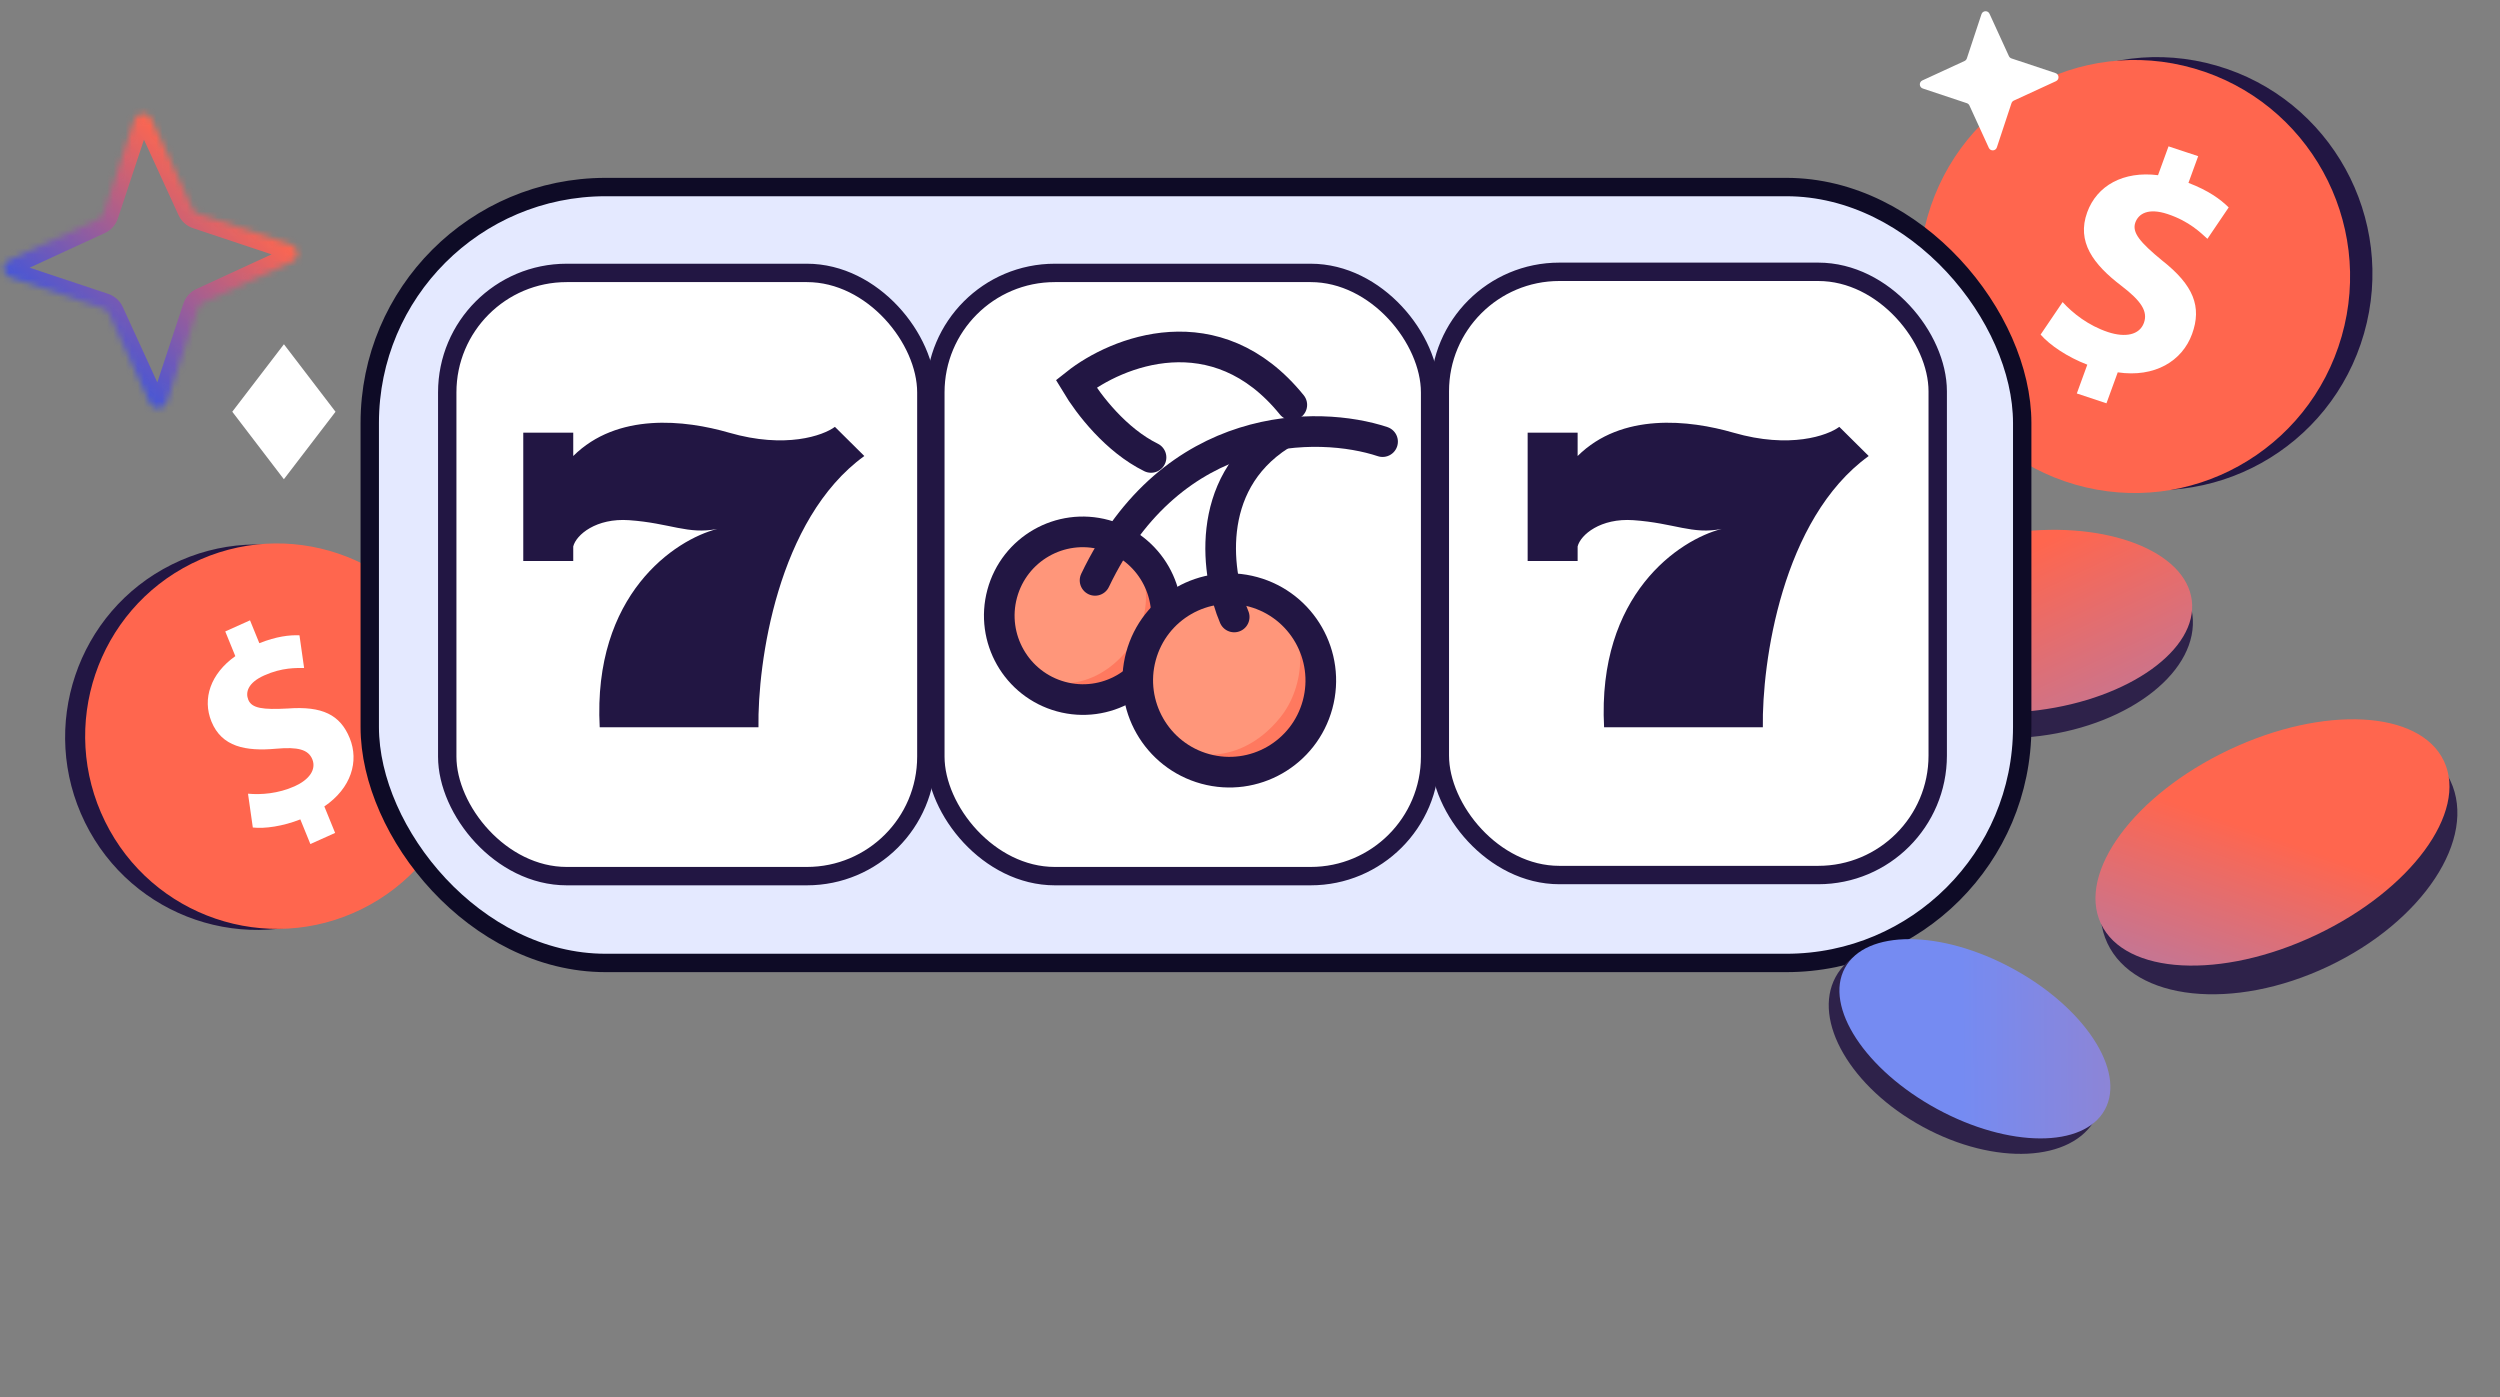
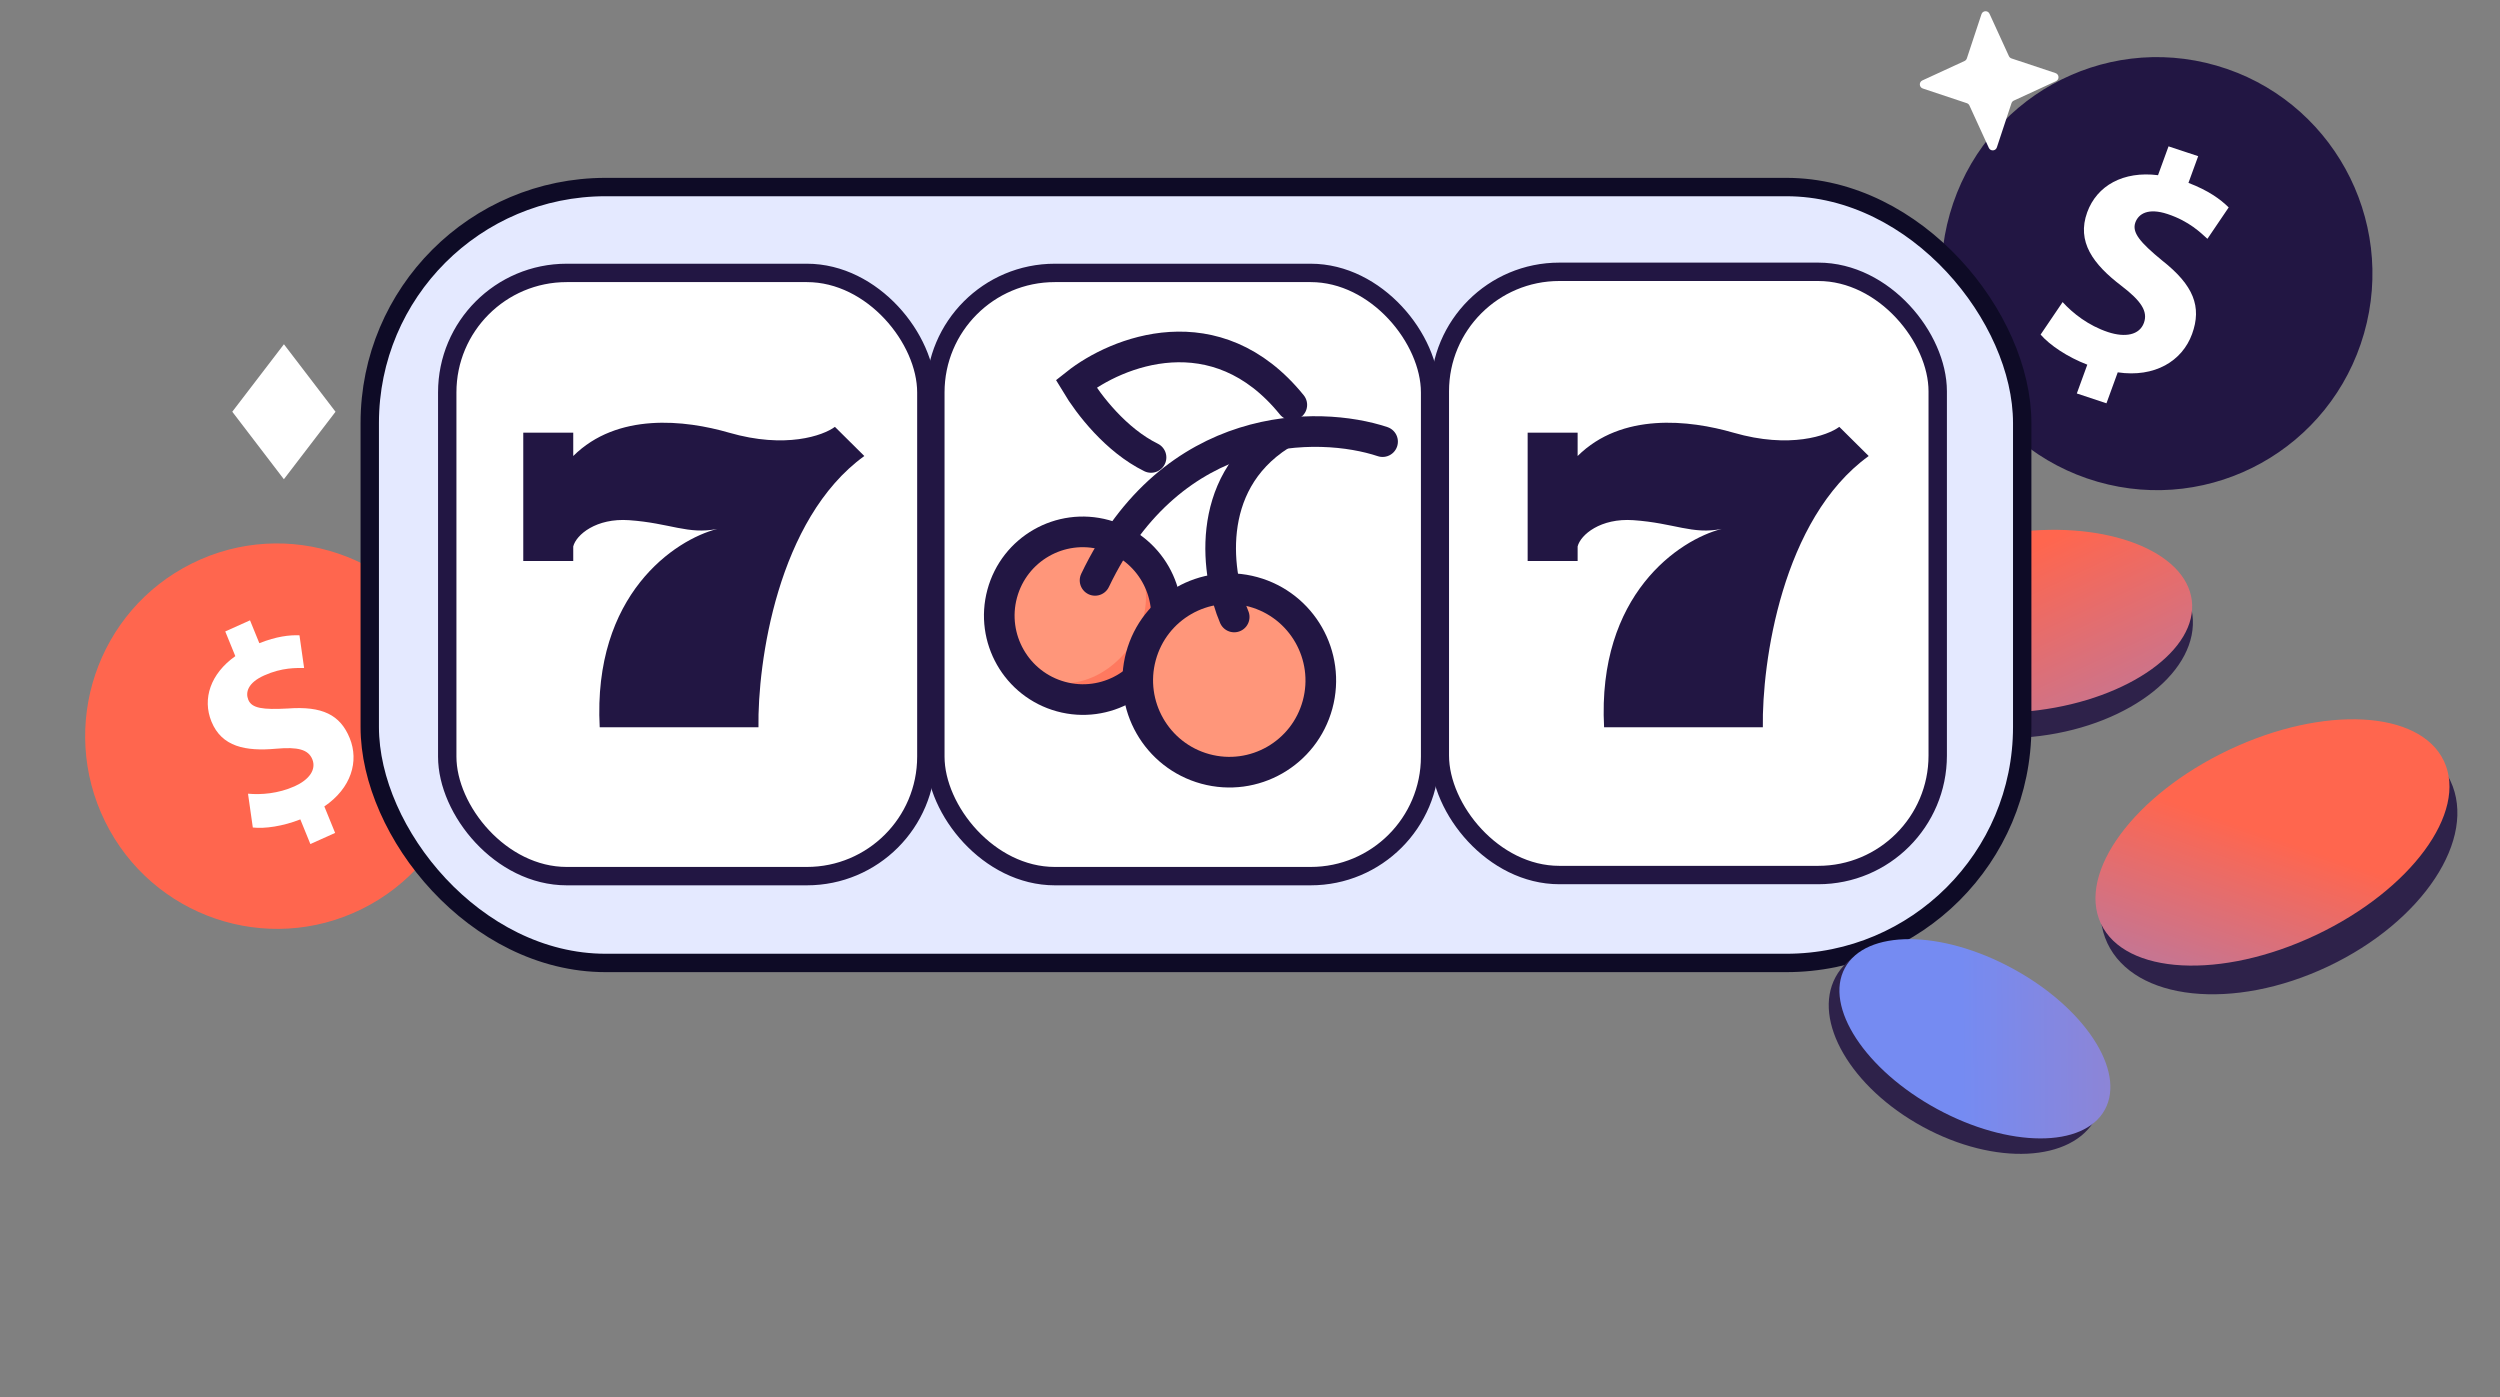
<svg xmlns="http://www.w3.org/2000/svg" width="408" height="228" viewBox="0 0 408 228" fill="none">
  <rect x="0" y="0" width="408" height="228" fill="#808080" stroke="none" />
  <path d="M342.294 78.611C360.959 84.006 380.44 73.179 385.807 54.427C391.174 35.676 380.395 16.101 361.73 10.706C343.065 5.31 323.584 16.138 318.217 34.889C312.85 53.641 323.63 73.216 342.294 78.611Z" fill="#221643" />
-   <path d="M338.647 79.078C357.311 84.473 376.793 73.646 382.16 54.895C387.527 36.143 376.747 16.568 358.082 11.173C339.418 5.778 319.936 16.605 314.569 35.357C309.202 54.108 319.982 73.683 338.647 79.078Z" fill="#FF664E" />
  <path d="M338.934 64.221L340.648 59.515C337.393 58.27 334.509 56.315 333.027 54.604L336.62 49.3C338.279 51.125 340.816 53.13 344.025 54.195C346.842 55.126 349.163 54.675 349.886 52.696C350.572 50.815 349.425 49.101 346.221 46.652C341.586 43.12 338.883 39.446 340.632 34.643C342.22 30.285 346.526 27.881 352.189 28.591L353.904 23.884L358.743 25.488L357.155 29.845C360.41 31.091 362.379 32.52 363.722 33.852L360.251 38.975C359.166 38.005 357.309 36.112 353.751 34.934C350.541 33.872 349 34.913 348.493 36.299C347.898 37.935 349.247 39.546 352.869 42.521C357.99 46.549 359.368 50.057 357.744 54.515C356.138 58.924 351.658 61.656 345.615 60.767L343.775 65.818L338.935 64.215L338.934 64.221Z" fill="white" />
  <path d="M356.812 100.429C357.324 104.474 355.11 108.641 350.765 112.105C346.436 115.556 340.122 118.187 332.843 119.114C325.565 120.04 318.796 119.075 313.745 116.818C308.676 114.552 305.495 111.071 304.984 107.027C304.472 102.983 306.686 98.816 311.031 95.351C315.36 91.9 321.674 89.269 328.953 88.343C336.231 87.416 343 88.382 348.051 90.639C353.12 92.905 356.301 96.385 356.812 100.429Z" fill="#2E224A" stroke="#2E224A" stroke-width="2" />
  <ellipse cx="27.123" cy="14.641" rx="27.123" ry="14.641" transform="matrix(0.992 -0.126 0.125 0.992 302.059 90.282)" fill="url(#paint0_linear_546_10450)" />
  <path d="M399.014 127.878C401.019 132.146 400.058 137.506 396.545 142.826C393.044 148.129 387.095 153.235 379.501 156.826C371.908 160.417 364.197 161.772 357.892 161.106C351.567 160.439 346.835 157.772 344.83 153.503C342.825 149.234 343.786 143.875 347.298 138.554C350.799 133.251 356.749 128.146 364.342 124.555C371.935 120.964 379.647 119.609 385.951 120.274C392.277 120.942 397.008 123.609 399.014 127.878Z" fill="#2E224A" stroke="#2E224A" stroke-width="2" />
  <ellipse cx="30.969" cy="16.698" rx="30.969" ry="16.698" transform="matrix(0.904 -0.428 0.425 0.905 335.774 135.63)" fill="url(#paint1_linear_546_10450)" />
-   <path d="M55.821 148.506C40.32 156.197 21.542 149.809 13.877 134.238C6.213 118.667 12.566 99.808 28.066 92.117C43.566 84.425 62.345 90.813 70.009 106.385C77.674 121.956 71.321 140.814 55.821 148.506Z" fill="#221643" />
  <path d="M59.09 148.335C43.59 156.027 24.811 149.639 17.147 134.068C9.483 118.496 15.835 99.638 31.335 91.947C46.836 84.255 65.615 90.643 73.279 106.214C80.943 121.786 74.591 140.644 59.09 148.335Z" fill="#FF664E" />
  <path d="M50.654 137.753L49.013 133.724C46.198 134.837 43.206 135.277 41.259 135.049L40.475 129.531C42.603 129.728 45.4 129.525 48.081 128.322C50.432 127.265 51.659 125.611 50.97 123.915C50.314 122.304 48.58 121.877 45.096 122.188C40.062 122.644 36.186 121.873 34.51 117.761C32.99 114.029 34.354 109.954 38.404 107.082L36.762 103.052L40.803 101.237L42.323 104.969C45.138 103.856 47.235 103.616 48.873 103.682L49.63 109.012C48.368 109.027 46.073 108.903 43.102 110.237C40.422 111.442 40.039 113.016 40.522 114.204C41.093 115.604 42.898 115.846 46.957 115.628C52.591 115.205 55.52 116.648 57.075 120.465C58.613 124.24 57.329 128.628 52.931 131.608L54.693 135.933L50.652 137.748L50.654 137.753Z" fill="white" />
  <rect x="60.343" y="30.526" width="269.681" height="126.627" rx="38.5" fill="#E4E9FF" stroke="#0E0B26" stroke-width="3" />
  <rect x="72.989" y="44.538" width="78.192" height="98.447" rx="19.5" fill="white" stroke="#221643" stroke-width="3" />
  <rect x="152.649" y="44.538" width="80.745" height="98.447" rx="19.5" fill="white" stroke="#221643" stroke-width="3" />
  <rect x="234.981" y="44.359" width="81.255" height="98.447" rx="19.5" fill="white" stroke="#221643" stroke-width="3" />
  <path d="M93.553 70.614V74.421C100.751 67.282 111.787 68.531 118.984 70.614C128.197 73.279 134.339 71.09 136.258 69.662L141.056 74.421C126.853 84.703 123.622 108.217 123.782 118.689H97.872C96.72 96.983 110.187 88.067 117.065 86.321C112.267 87.273 109.388 85.37 102.67 84.894C97.296 84.513 94.033 87.273 93.553 89.177V91.557H85.397V70.614H93.553Z" fill="#221643" />
  <path d="M257.469 70.614V74.421C264.666 67.282 275.702 68.531 282.899 70.614C292.112 73.279 298.254 71.09 300.173 69.662L304.971 74.421C290.768 84.703 287.537 108.217 287.697 118.689H261.787C260.635 96.983 274.102 88.067 280.98 86.321C276.182 87.273 273.303 85.37 266.585 84.894C261.211 84.513 257.948 87.273 257.469 89.177V91.557H249.312V70.614H257.469Z" fill="#221643" />
  <path d="M46.329 77.237L38.653 67.194L46.336 57.156L54.013 67.199L46.329 77.237Z" fill="white" stroke="white" stroke-width="1.184" />
  <mask id="path-18-inside-1_546_10450" fill="white">
-     <path d="M32.289 34.862L47.524 39.942C48.801 40.369 48.909 42.149 47.677 42.724L33.091 49.444C32.721 49.612 32.433 49.934 32.297 50.333L27.239 65.617C26.815 66.898 25.041 67.006 24.467 65.77L17.764 51.132C17.596 50.761 17.275 50.472 16.878 50.335L1.642 45.255C0.365 44.829 0.257 43.049 1.489 42.474L16.076 35.754C16.446 35.585 16.733 35.263 16.869 34.864L21.927 19.58C22.352 18.299 24.126 18.191 24.699 19.427L31.402 34.065C31.57 34.437 31.892 34.725 32.289 34.862Z" />
-   </mask>
+     </mask>
  <path d="M32.289 34.862L31.48 37.231L31.491 37.234L31.502 37.238L32.289 34.862ZM47.524 39.942L48.312 37.566L48.31 37.566L47.524 39.942ZM47.677 42.724L48.719 44.999L48.73 44.994L47.677 42.724ZM33.091 49.444L34.122 51.724L34.133 51.72L33.091 49.444ZM32.297 50.333L29.936 49.52L29.932 49.532L29.928 49.543L32.297 50.333ZM27.239 65.617L29.608 66.408L29.608 66.407L27.239 65.617ZM24.467 65.77L22.199 66.815L22.204 66.826L24.467 65.77ZM17.764 51.132L15.491 52.166L15.496 52.177L17.764 51.132ZM16.878 50.335L17.686 47.967L17.675 47.963L17.664 47.959L16.878 50.335ZM1.642 45.255L0.855 47.631L0.856 47.632L1.642 45.255ZM1.489 42.474L0.447 40.198L0.436 40.203L1.489 42.474ZM16.076 35.754L15.044 33.473L15.034 33.478L16.076 35.754ZM16.869 34.864L19.231 35.677L19.235 35.666L19.238 35.654L16.869 34.864ZM21.927 19.58L19.559 18.789L19.558 18.79L21.927 19.58ZM24.699 19.427L26.967 18.383L26.962 18.372L24.699 19.427ZM31.402 34.065L33.675 33.031L33.67 33.02L31.402 34.065ZM31.502 37.238L46.738 42.318L48.31 37.566L33.075 32.486L31.502 37.238ZM46.736 42.318C45.871 42.029 45.808 40.834 46.624 40.453L48.73 44.994C52.011 43.463 51.73 38.708 48.312 37.566L46.736 42.318ZM46.635 40.448L32.048 47.168L34.133 51.72L48.719 44.999L46.635 40.448ZM32.059 47.163C31.04 47.627 30.286 48.494 29.936 49.52L34.658 51.145C34.58 51.374 34.401 51.597 34.122 51.724L32.059 47.163ZM29.928 49.543L24.87 64.828L29.608 66.407L34.666 51.123L29.928 49.543ZM24.871 64.826C25.159 63.959 26.35 63.895 26.73 64.714L22.204 66.826C23.731 70.118 28.471 69.838 29.608 66.408L24.871 64.826ZM26.735 64.725L20.032 50.087L15.496 52.177L22.199 66.815L26.735 64.725ZM20.037 50.098C19.574 49.075 18.709 48.319 17.686 47.967L16.069 52.704C15.84 52.626 15.618 52.446 15.491 52.166L20.037 50.098ZM17.664 47.959L2.429 42.879L0.856 47.632L16.091 52.712L17.664 47.959ZM2.43 42.879C3.295 43.168 3.359 44.364 2.543 44.744L0.436 40.203C-2.845 41.734 -2.564 46.489 0.855 47.631L2.43 42.879ZM2.532 44.749L17.118 38.029L15.034 33.478L0.447 40.198L2.532 44.749ZM17.107 38.034C18.126 37.571 18.88 36.703 19.231 35.677L14.508 34.052C14.586 33.823 14.765 33.6 15.044 33.473L17.107 38.034ZM19.238 35.654L24.296 20.37L19.558 18.79L14.501 34.075L19.238 35.654ZM24.295 20.371C24.008 21.239 22.816 21.302 22.436 20.483L26.962 18.372C25.435 15.079 20.696 15.359 19.559 18.789L24.295 20.371ZM22.431 20.472L29.134 35.11L33.67 33.02L26.967 18.383L22.431 20.472ZM29.13 35.099C29.592 36.122 30.457 36.879 31.48 37.231L33.098 32.493C33.326 32.572 33.548 32.751 33.675 33.031L29.13 35.099Z" fill="url(#paint2_linear_546_10450)" mask="url(#path-18-inside-1_546_10450)" />
  <ellipse cx="24.146" cy="14.675" rx="24.146" ry="14.675" transform="matrix(0.879 0.478 -0.475 0.88 306.54 146.535)" fill="#2E224A" />
  <ellipse cx="24.146" cy="13.015" rx="24.146" ry="13.015" transform="matrix(0.879 0.478 -0.475 0.88 307.261 146.535)" fill="url(#paint3_linear_546_10450)" />
  <path d="M328.271 9.533L335.467 11.932C336.07 12.134 336.121 12.974 335.539 13.246L328.65 16.42C328.475 16.499 328.339 16.652 328.275 16.84L325.886 24.059C325.686 24.664 324.848 24.715 324.577 24.131L321.411 17.217C321.332 17.042 321.18 16.905 320.993 16.841L313.797 14.442C313.194 14.24 313.143 13.399 313.725 13.128L320.614 9.954C320.789 9.874 320.924 9.722 320.989 9.534L323.377 2.315C323.578 1.71 324.416 1.659 324.687 2.243L327.853 9.157C327.932 9.332 328.084 9.468 328.271 9.533Z" fill="white" />
  <path d="M187.337 111.135C193.188 105.262 193.181 95.734 187.321 89.853C181.461 83.971 171.967 83.964 166.116 89.837C160.264 95.71 160.271 105.238 166.131 111.119C171.991 117 181.485 117.007 187.337 111.135Z" fill="#FF967A" />
  <path opacity="0.6" d="M166.001 109.21C166.35 109.501 167.333 112.158 167.716 112.421C174.592 117.159 183.799 115.767 188.691 109.022C193.582 102.276 192.193 93.492 185.317 88.753C184.935 88.49 182.429 87.95 182.853 88.303C188.791 93.237 187.606 101.525 184.159 105.869C177.616 114.114 168.934 111.646 166.001 109.21Z" fill="#FF664E" />
  <path d="M189.893 104.09C187.916 111.382 180.418 115.673 173.15 113.684C165.881 111.694 161.584 104.174 163.56 96.882C165.536 89.59 173.034 85.299 180.303 87.288C187.571 89.278 191.869 96.798 189.893 104.09Z" stroke="#221643" stroke-width="5" />
  <path d="M212.53 122.735C218.952 116.29 218.944 105.833 212.513 99.379C206.082 92.925 195.662 92.917 189.241 99.362C182.819 105.807 182.827 116.263 189.258 122.718C195.689 129.172 206.108 129.18 212.53 122.735Z" fill="#FF967A" />
-   <path opacity="0.6" d="M189.114 120.623C189.498 120.942 190.577 123.858 190.997 124.147C198.542 129.346 208.647 127.819 214.016 120.416C219.383 113.013 217.859 103.373 210.313 98.172C209.893 97.883 207.143 97.291 207.609 97.678C214.125 103.093 212.825 112.189 209.042 116.956C201.861 126.004 192.333 123.297 189.114 120.623Z" fill="#FF664E" />
  <path d="M215.03 114.987C212.867 122.969 204.659 127.666 196.702 125.488C188.746 123.31 184.042 115.078 186.205 107.096C188.368 99.115 196.576 94.417 204.532 96.595C212.489 98.773 217.193 107.005 215.03 114.987Z" stroke="#221643" stroke-width="5" />
  <path d="M225.636 72.074C215.256 68.616 191.339 68.303 178.713 94.717" stroke="#221643" stroke-width="5" stroke-linecap="round" />
  <path d="M201.421 100.691C198.645 94.186 196.255 79.147 208.908 71.029" stroke="#221643" stroke-width="5" stroke-linecap="round" />
  <path d="M187.849 74.654C182.155 71.856 177.694 66.093 175.621 62.634C182.197 57.414 198.446 50.794 210.823 66.075" stroke="#221643" stroke-width="5" stroke-linecap="round" />
  <defs>
    <linearGradient id="paint0_linear_546_10450" x1="27.152" y1="-22.336" x2="57.879" y2="72.88" gradientUnits="userSpaceOnUse">
      <stop offset="0.245" stop-color="#FF664E" />
      <stop offset="1" stop-color="#758BF2" />
    </linearGradient>
    <linearGradient id="paint1_linear_546_10450" x1="51.48" y1="-5.583" x2="-12.062" y2="59.251" gradientUnits="userSpaceOnUse">
      <stop offset="0.323" stop-color="#FF664E" />
      <stop offset="1" stop-color="#758BF2" />
    </linearGradient>
    <linearGradient id="paint2_linear_546_10450" x1="36.197" y1="29.59" x2="12.883" y2="55.529" gradientUnits="userSpaceOnUse">
      <stop stop-color="#FF664E" />
      <stop offset="1" stop-color="#4656D7" />
    </linearGradient>
    <linearGradient id="paint3_linear_546_10450" x1="145.566" y1="-59.053" x2="-9.162" y2="25.858" gradientUnits="userSpaceOnUse">
      <stop stop-color="#FF664E" />
      <stop offset="0.812" stop-color="#758BF2" />
    </linearGradient>
  </defs>
</svg>